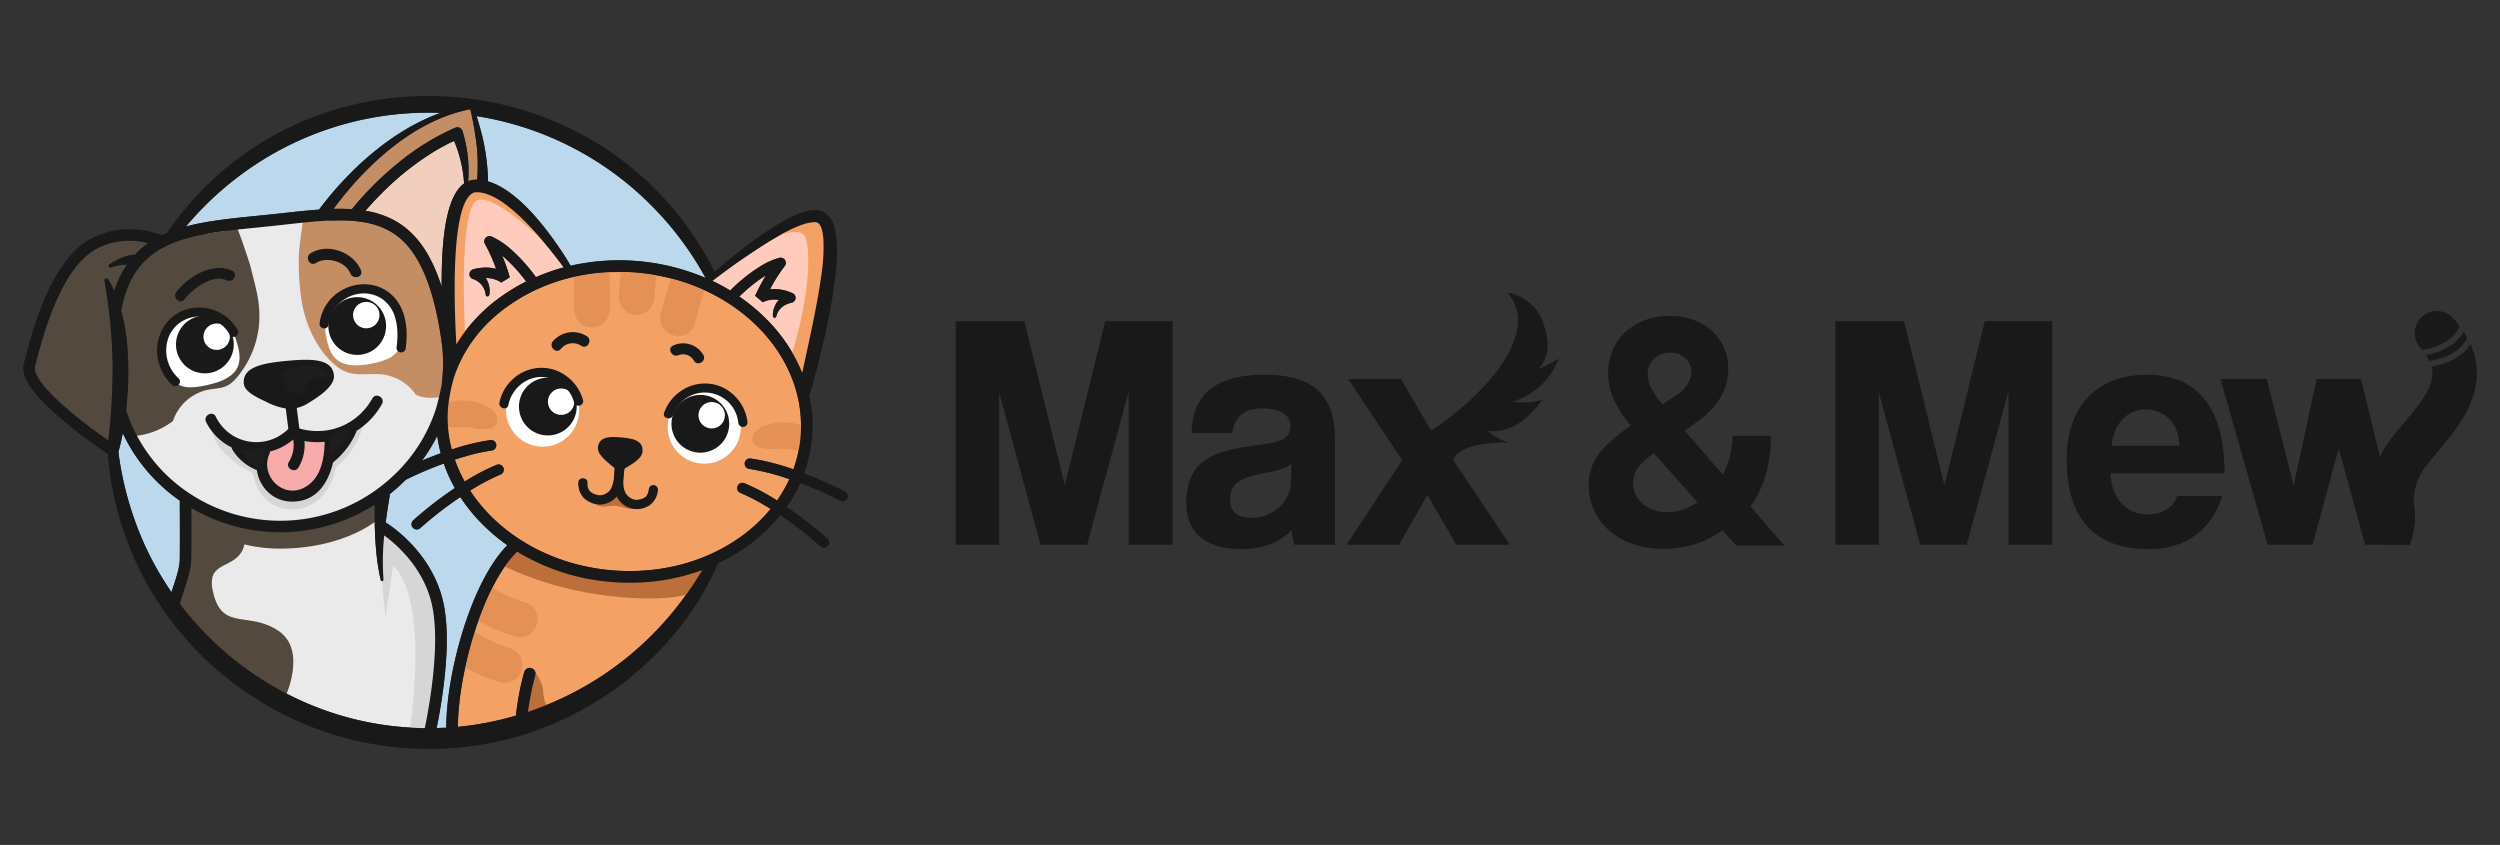
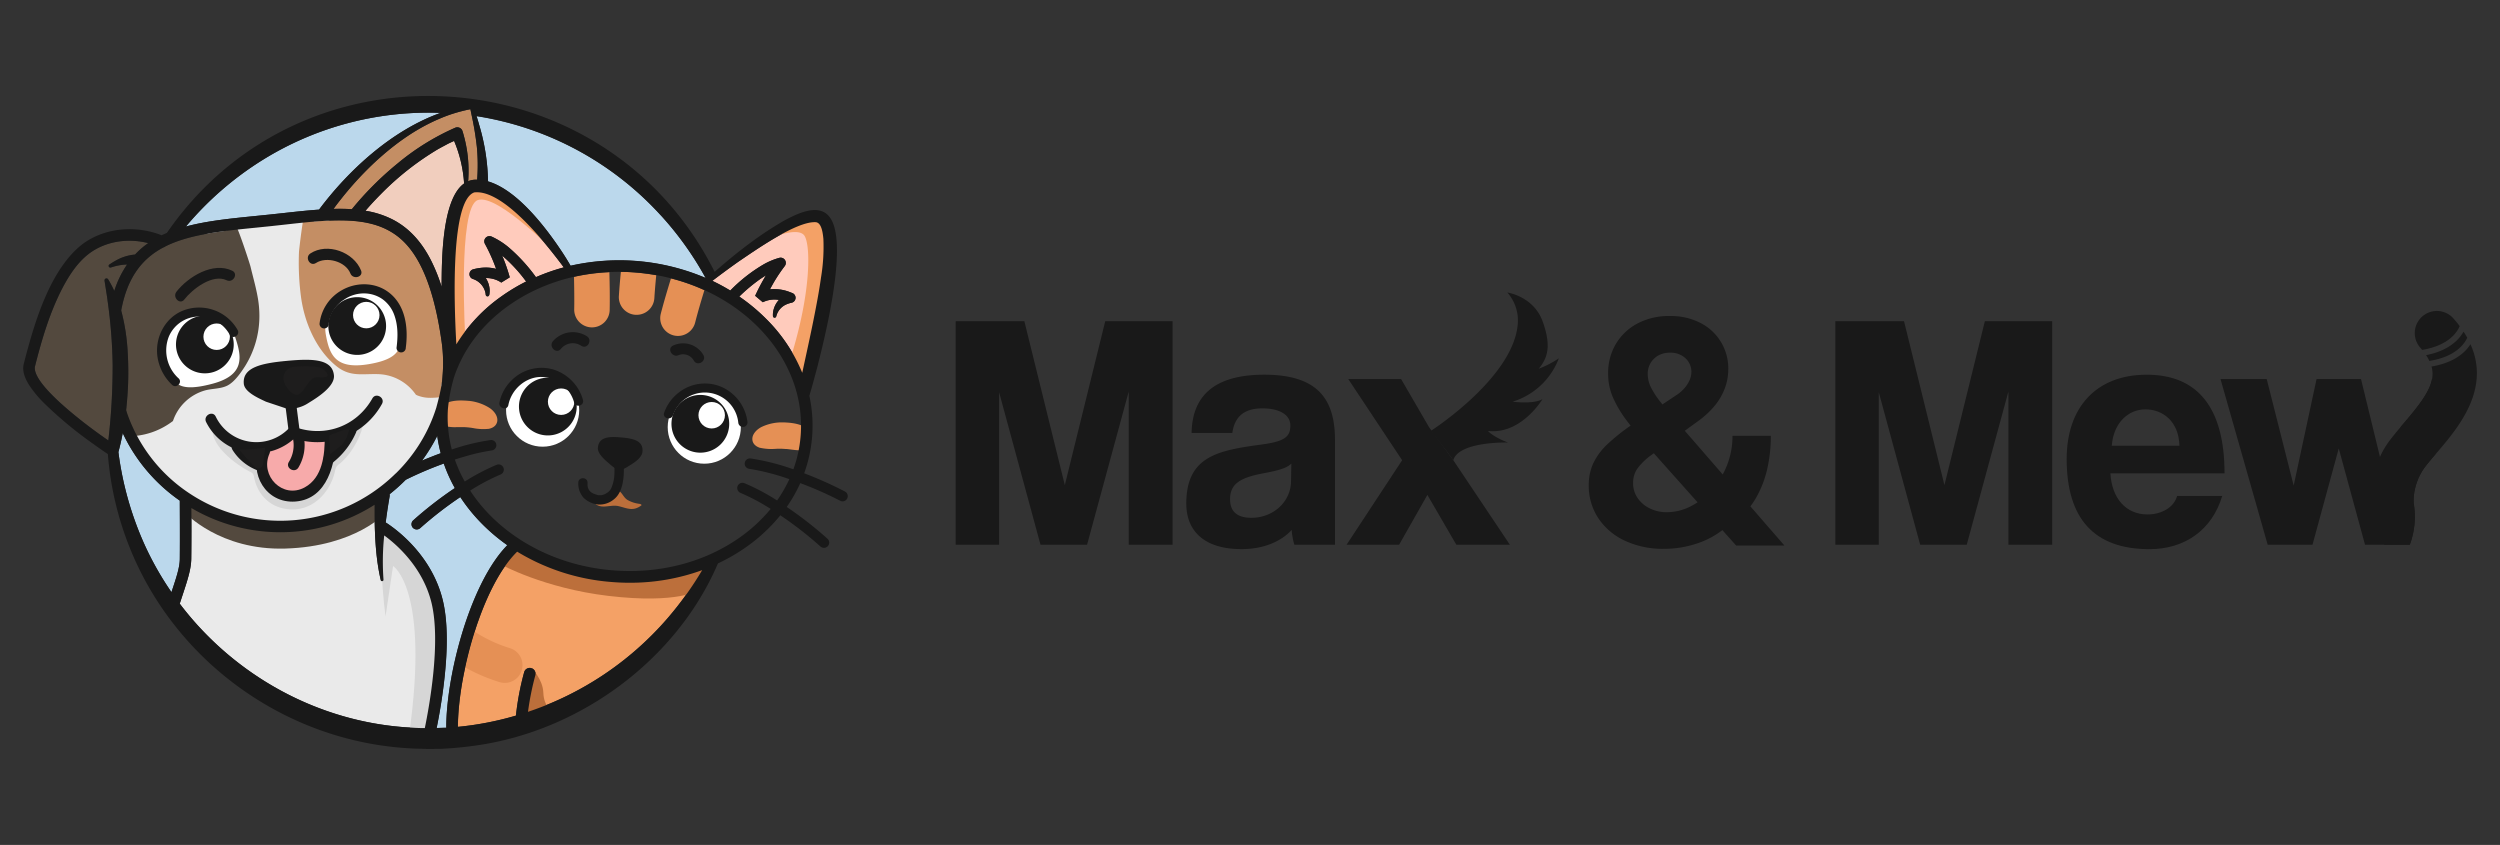
<svg xmlns="http://www.w3.org/2000/svg" viewBox="0 0 1080 365">
  <rect x="0" y="0" width="1080" height="365" fill="#333333" stroke="none" />
  <g id="assets">
    <g id="Horizontal">
      <path fill="#191919" d="M719,237.09a38.81,38.81,0,0,1-17.29-3.61,27.65,27.65,0,0,1-11.37-9.83,25.26,25.26,0,0,1-4-14,22.37,22.37,0,0,1,1.93-9.46,27.59,27.59,0,0,1,6-8.16,83.29,83.29,0,0,1,10.45-8.35L724,170.82a16.07,16.07,0,0,0,3.84-3.32A13.31,13.31,0,0,0,730,164a9.3,9.3,0,0,0,.69-3.36,7.91,7.91,0,0,0-2.5-5.81,9.3,9.3,0,0,0-6.84-2.47,10.06,10.06,0,0,0-4.9,1.18,9,9,0,0,0-3.38,3.26,9.1,9.1,0,0,0-1.25,4.83,13,13,0,0,0,1.38,5.69,36.09,36.09,0,0,0,4.21,6.44q2.82,3.58,7.1,8.51l46.35,53.39H750l-38.59-43.26q-4.94-5.71-8.68-10.72a49.92,49.92,0,0,1-5.88-9.86,25.61,25.61,0,0,1-2.14-10.45,24.54,24.54,0,0,1,3.35-12.79,23.75,23.75,0,0,1,9.34-8.84,28.93,28.93,0,0,1,13.94-3.22,28,28,0,0,1,13.28,3,22,22,0,0,1,12,19.89,23.55,23.55,0,0,1-1.48,8.31,26.43,26.43,0,0,1-4.37,7.53,37.68,37.68,0,0,1-7.16,6.64l-20,14.53a27.59,27.59,0,0,0-6,5.65,10.69,10.69,0,0,0-2.11,6.58,11.25,11.25,0,0,0,1.91,6.44,13.32,13.32,0,0,0,5.23,4.5,16.28,16.28,0,0,0,7.46,1.68,22.62,22.62,0,0,0,10.32-2.56,31.41,31.41,0,0,0,9.14-7.1,35.37,35.37,0,0,0,6.47-10.52,34.11,34.11,0,0,0,2.4-12.82H765a64.1,64.1,0,0,1-1.57,14.36,44.85,44.85,0,0,1-4.93,12.62,34.77,34.77,0,0,1-8.62,9.9l-5,3.22a36.68,36.68,0,0,1-12.07,6.51A44.27,44.27,0,0,1,719,237.09Z" />
      <path fill="#191919" d="M487.61,235.33V169.14l-18,66.19H449.5l-17.89-65.89v65.89H412.85V138.75h29.67L460,209.58l17.46-70.83h29.09v96.58Z" />
      <path fill="#191919" d="M559.17,235.33a28.26,28.26,0,0,1-1.16-6.4c-4.51,4.94-12.07,8.29-21.67,8.29-16.29,0-23.86-8-23.86-19.64,0-20.65,13.82-23,32.88-25.6,9.45-1.31,12.07-3.2,12.07-8.14,0-4.66-4.66-7.42-12.07-7.42-8.59,0-12.08,4.22-13,10.62h-17.6c.29-14.84,8.44-25.17,31.42-25.17,22.69,0,30.54,10.18,30.54,28.22v45.24Zm-1.31-35.06c-1.89,1.89-5.23,2.91-12.21,4.22-10.77,2-14.26,5.09-14.26,11.2,0,5.38,3.2,8,9.17,8,9.74,0,17-7.13,17.16-15.56Z" />
      <path fill="#191919" d="M629.14,235.33,616.63,213.8l-12.22,21.53H581.72l24-36.51-23.27-35.06h22.83l12.08,20.8,10.47,14.26,24.44,36.51Z" />
      <path fill="#191919" d="M618.11,186.15s37.63-24.11,37.63-48a18.3,18.3,0,0,0-4.58-11.8s11.32,1.64,15.24,12.45,2.12,15.89-1.65,20.48a41.8,41.8,0,0,0,8.68-4.5,31.11,31.11,0,0,1-20,18.75c10,1.15,12.95-1.15,12.95-1.15s-9.18,15.45-23.6,13.79c2.79,2.92,8.68,5,8.68,5s-21.12-.62-23.65,7.62C624.39,194.13,618.11,186.15,618.11,186.15Z" />
      <path fill="#191919" d="M1045.49,150.12a9.55,9.55,0,0,1,14.29-12.67c1,1.16,2,2.3,2.8,3.44-1.27,3-5.08,8.41-16.22,10.26C1046.09,150.82,1045.8,150.46,1045.49,150.12Z" />
      <path fill="#191919" d="M1065.85,145.92h0c-1.41,3-5.38,8.25-16.35,10a20.28,20.28,0,0,0-1.43-2.5c9.85-1.95,14.24-6.68,16.18-10.15C1064.83,144.16,1065.37,145,1065.85,145.92Z" />
      <path fill="#191919" d="M1053,195.25c-.23.27-.46.52-.68.79-1.79,2.09-3.47,4.09-4.86,5.93-3.66,4.91-5.22,11.58-4.62,16.07a34.55,34.55,0,0,1-1.09,15.2c-.41,1.25-.69,2.08-.69,2.08h-10.84a9.22,9.22,0,0,1-2.33-3.37c-.34-.81-7.24-18.09.27-34.6a35.62,35.62,0,0,1,4-6.81c1.54-2.07,3.27-4.14,5-6.18.42-.51.86-1,1.29-1.51,6.86-8,11.21-13.76,12.19-19.09a11.83,11.83,0,0,0-.22-5.42c9.94-1.7,14.64-6.14,16.83-9.65C1076,168.26,1061.93,184.74,1053,195.25Z" />
      <path fill="#191919" d="M867.63,235.33V169.14l-18,66.19H829.52l-17.89-65.89v65.89H792.87V138.75h29.67L840,209.58l17.46-70.83h29.09v96.58Z" />
      <path fill="#191919" d="M911.7,204.49c.59,10.76,6.7,17.75,16,17.75,6.11,0,11.5-3.06,12.8-8H960c-4.37,14.69-16.15,23-31.42,23-23.86,0-35.78-13.09-35.78-39,0-22.11,12.65-36.37,34.61-36.37S961,176.13,961,204.49Zm29.82-11.93c-.29-10.61-7.27-15.71-14.69-15.71s-13.82,5.82-14.54,15.71Z" />
      <path fill="#191919" d="M1050.62,163.76c-1,5.33-5.33,11.08-12.19,19.09-.43.49-.87,1-1.29,1.51l-6,25.36-3-12.37-8.18-33.59h-19.21l-9.88,46-11.65-46H959.26l20.38,71.56H999l11.34-41.59,11.35,41.59H1041s.28-.83.69-2.08a34.55,34.55,0,0,0,1.09-15.2c-.6-4.49,1-11.16,4.62-16.07,1.39-1.84,3.07-3.84,4.86-5.93l9.25-32.28Z" />
      <path fill="#eaeaea" d="M172.05,207.61a43.84,43.84,0,0,1-5,4.11,69,69,0,0,1-12.21,6.57c-10.11,4.41-20.74,7.86-31.72,8.87-22.89,2.09-46.42-8.67-59.5-27.67a41.81,41.81,0,0,1-3.87-6.75c-4.7-10.6-3.22-22.8-1.42-34.25,1.57-10,3.34-20,7-29.46s9.31-18.31,17.46-24.31c4.9-3.61,10.27-5.42,16.12-6.82,6.23-1.49,13.15-1.05,19.58-1.88,7.05-.9,14.41-2.45,21.52-1.33,5.19.82,9.6,6.26,13,10q10.4,11.42,20.15,23.39c4.52,5.54,9,11.3,11.39,18,1.29,3.62,1.94,7.44,3.17,11.08,1.1,3.26,2.66,6.39,3.25,9.77,1,6-1.1,12.12-3.6,17.69C183.56,193.05,178.72,201.28,172.05,207.61Z" />
      <path fill="#53493e" d="M111.24,127.92c-.79-4.28-2-8.47-3-12.67-.4-1.65-6.3-19.68-7.18-19.2l-4,2.16c.26.47.52,1,.79,1.49-9.94,1.26-19,3-26.38,6.7a2.42,2.42,0,0,1-.86.44c-10,5.31-15.82,14-18.26,27.26a89.19,89.19,0,0,1,2.84,18.67A141.51,141.51,0,0,1,55.29,167c-.17,3.39-.43,6.78-.81,10.16.72,2.26-1.19,3.18.83,6.78v4.53h.06a31.71,31.71,0,0,0,18.78-6.18l.55-.4.24-.64A20.53,20.53,0,0,1,88.2,168.77c3.25-1,7.17-.66,10.21-2.3s5.66-5.5,7.47-8.31a40.93,40.93,0,0,0,6.18-21.64A45.58,45.58,0,0,0,111.24,127.92Z" />
      <path fill="#c48e64" d="M192.33,166.7l-2.48.35.78-.12c.26-1.64.46-3.29.59-5a64.64,64.64,0,0,0-.43-14.29c-4.92-35.05-15.72-44.41-23.43-48.4-8.55-4.43-19.38-4.57-31.8-3.54.13-.58.27-1.15.41-1.69l-4.38-1.13c-.6-.16-2.38,14.87-2.43,16a112.53,112.53,0,0,0,.8,18.82c1.39,11.25,6.46,23.34,15.46,30.54,5.89,4.71,11.15,3.15,18,3.39a20.52,20.52,0,0,1,15.92,8.44l.36.48.54.25a15,15,0,0,0,6,1.06,34.51,34.51,0,0,0,7.08-.83Z" />
      <path fill="#eaeaea" d="M77.65,260.8c.44-1.36.87-2.66,1.29-3.93,2-6.08,3.62-10.89,3.69-15.45.1-7.7.07-16.65.05-21.93h0a76,76,0,0,0,38.37,10.44,71.28,71.28,0,0,0,8-.42,76.32,76.32,0,0,0,32.77-11.43c0,1.67,0,3.33,0,5,.14,9.22.57,18.52,2.67,27.53a.61.61,0,0,0,1.19-.21,77.49,77.49,0,0,1-.28-9c.09-3.35.3-6.71.6-10.05,5.27,3.85,16.72,13.74,20.45,29.21,4,16.74-.84,43.89-2.92,54q-2.83,0-5.67-.21C138,312.33,101.3,292.06,77.65,260.8Z" />
      <path fill="#f4a166" d="M303.34,246.26a144.74,144.74,0,0,1-15.12,21,137.26,137.26,0,0,1-60.16,40.26,120.24,120.24,0,0,1,3.2-15.89,2.5,2.5,0,0,0-1.67-3,2.42,2.42,0,0,0-.74-.11,2.48,2.48,0,0,0-2.41,1.83,117.46,117.46,0,0,0-3.58,18.83A134.77,134.77,0,0,1,197.8,314a129.11,129.11,0,0,1,3.16-25.6c.94-4.35,2.06-8.77,3.36-13.08.24-.79.48-1.58.73-2.35.52-1.65,1-3.25,1.61-4.82a120.17,120.17,0,0,1,6-14.26c3.35-6.62,7-11.95,10.73-15.57a88.44,88.44,0,0,0,19.07,8.79,95.22,95.22,0,0,0,21.26,4.28q4.13.36,8.22.36A90.88,90.88,0,0,0,303.34,246.26Z" />
-       <path fill="#f4a166" d="M345.83,188.64a55.07,55.07,0,0,1-3.11,14.14,98.9,98.9,0,0,0-18.51-4.69,2.26,2.26,0,0,0-.53,4.49A100.29,100.29,0,0,1,341,207a58.09,58.09,0,0,1-5.32,9.25,93.7,93.7,0,0,0-14.16-7.49,2.26,2.26,0,0,0-1.64,4.22,89.85,89.85,0,0,1,13,6.92,67.66,67.66,0,0,1-13.12,12.16c-15.45,11-35.2,16.08-55.62,14.32-26.53-2.28-48.94-15.81-61.08-34.41a90.82,90.82,0,0,1,13.1-6.93,2.26,2.26,0,1,0-1.63-4.22,91.27,91.27,0,0,0-13.81,7.25,59.3,59.3,0,0,1-4.27-9.5c1.69-.55,3.27-1,4.72-1.44a82.07,82.07,0,0,1,11.21-2.49,2.26,2.26,0,1,0-.52-4.5,95.62,95.62,0,0,0-16.73,4.07c-1.46-5.6-2.84-11.56-2.47-17.5.54-5.6.51-9.38.93-14.09,4-12,14.54-22.34,26-30.49A79,79,0,0,1,248,119.61a86.72,86.72,0,0,1,15.28-2q2.07-.09,4.17-.09h.83c2.31,0,4.64.14,7,.34,2.81.24,5.57.61,8.27,1.09q3.22.59,6.33,1.38a86.55,86.55,0,0,1,14.47,5.09C330.83,137.48,348.12,162,345.83,188.64Z" />
      <path fill="#ffcbbc" d="M352.54,96c2.5.39,2.93,5,3.16,7.13a80,80,0,0,1-1,16.61c-.6,4.22-1.32,8.45-2.13,12.64-1.76,9.36-3.94,19.13-6,28.69a70,70,0,0,0-15.47-23.18,80.93,80.93,0,0,0-11.73-9.78,74,74,0,0,1,7.52-6.45c1.24-.93,2.6-1.86,4-2.69-1.33,2.18-2.55,4.43-3.67,6.73-.33.68-.64,1.34-1,2.08l3.31,2.79a11.32,11.32,0,0,1,6.95-1,10,10,0,0,0-2.21,3.91,8.44,8.44,0,0,0-.36,3.08.73.73,0,0,0,.53.65.72.72,0,0,0,.89-.51c.07-.21.11-.44.2-.69a7.61,7.61,0,0,1,4.32-4.58,11.61,11.61,0,0,1,2.22-.68,2.19,2.19,0,0,0,.24-4.14c-.63-.25-1.25-.5-1.89-.72a18.3,18.3,0,0,0-7.8-.91c.54-1,1.09-2,1.66-3a71.53,71.53,0,0,1,4.75-7.07,2.22,2.22,0,0,0,.37-1.93,2.24,2.24,0,0,0-2.75-1.59,30,30,0,0,0-6.65,2.76,68.48,68.48,0,0,0-14.52,11.36h0a86.19,86.19,0,0,0-7.75-4.18c3.68-2.81,7.43-5.56,11.21-8.25C326.19,108.21,344.27,95.36,352.54,96Z" />
      <path fill="#ffcbbc" d="M231.53,119.74h0A73.31,73.31,0,0,0,219.91,107a32.49,32.49,0,0,0-7.54-4.81,2.28,2.28,0,0,0-2,.09,2.25,2.25,0,0,0-.91,3,75,75,0,0,1,4.86,10.86,17.81,17.81,0,0,0-6-.49,22.87,22.87,0,0,0-3.84.67,2.19,2.19,0,0,0-.37,4.13,8.15,8.15,0,0,1,5.64,6.17c.09.57,0,1.24.7,1.39,1.17.17,1-1.4,1.1-2.17a10.2,10.2,0,0,0-1.7-5.73,11.66,11.66,0,0,1,6.27,1.67c.14.09.33.23.42.3l3.68-2.27a75.39,75.39,0,0,0-3.29-9.41,66.31,66.31,0,0,1,10.37,11.21h0a81.29,81.29,0,0,0-10.61,6.38,69.73,69.73,0,0,0-19.52,20.74C196,128.32,195,86.63,204.93,83.19c12.3-1.38,30.18,21,38.66,32.36A85.48,85.48,0,0,0,231.53,119.74Z" />
      <path fill="#c48e64" d="M195.83,49.07a67,67,0,0,1,7.38-1.88c.19.9.38,1.82.56,2.73A129.84,129.84,0,0,1,206,63.46a82,82,0,0,1,.13,14.19,10.28,10.28,0,0,0-1.11,0,8.33,8.33,0,0,0-2.77.65,61,61,0,0,0,0-8.86,58.2,58.2,0,0,0-2.46-12.81,2.34,2.34,0,0,0-3.2-1.42,104.83,104.83,0,0,0-24.8,15.39A137.72,137.72,0,0,0,152,90.38c-2.56-.17-5.19-.2-7.91-.13,1-1.43,2.11-2.83,3.19-4.21a143.88,143.88,0,0,1,13.49-14.86c8.47-8.06,18-15.15,28.83-19.77A62.71,62.71,0,0,1,195.83,49.07Z" />
      <path fill="#f1cebe" d="M190.77,123.35v.53a75.23,75.23,0,0,0-4.71-11.66c-4.21-8.15-9.57-13.83-16.4-17.37a40,40,0,0,0-11.78-3.8c2.05-2.4,4.47-5,6.65-7.19a122.85,122.85,0,0,1,24.58-19.35c1.46-.83,3.09-1.66,4.57-2.47l2.49-1.17a56.59,56.59,0,0,1,4.32,18.4C190.6,86.28,190.88,113.88,190.77,123.35Z" />
      <path fill="#53493e" d="M35.66,182.12c-5.21-4.14-21.43-17-20.6-23.63C18,146.66,21.54,134.8,27.2,124c3-5.6,6.65-11.12,11.82-14.84,7.18-5.1,16.55-6.29,25-4.14A36.71,36.71,0,0,0,58.34,110h0A20.32,20.32,0,0,0,50,112.59c-.84.44-1.93,1.15-2.74,1.67a.73.73,0,0,0,.65,1.3l1.45-.44a23.59,23.59,0,0,1,5.54-.85,42.89,42.89,0,0,0-5.53,11.41h0a44.06,44.06,0,0,0-2.65-5,.85.85,0,0,0-1.56.57c.46,3.11,1,6.14,1.38,9.16a217.65,217.65,0,0,1,2.12,27.22,280.77,280.77,0,0,1-1.86,32.65C43,187.67,39.26,184.93,35.66,182.12Z" />
      <path fill="#bbd8ec" d="M51.15,195.3q1.1-4.06,1.87-8.21h0a73.53,73.53,0,0,0,24.65,29.18h0c0,3.85.09,15.45,0,25.07,0,3.79-1.55,8.27-3.43,14l-.17.51A134.49,134.49,0,0,1,62.9,236.28,140.69,140.69,0,0,1,51.15,195.3Z" />
      <path fill="#bbd8ec" d="M285.49,93.06a139.74,139.74,0,0,1,19.35,27.06,95.25,95.25,0,0,0-58.35-5.29q-1.65-2.85-3.45-5.61c-6.52-9.87-19.15-27-32.21-30.82a90.11,90.11,0,0,0-3.71-24c-.4-1.41-.81-2.81-1.25-4.2A136.29,136.29,0,0,1,285.49,93.06ZM190.4,195.84c-2.52.92-5.22,2-8.07,3.18a74.33,74.33,0,0,0,6.58-10.7A62.1,62.1,0,0,0,190.4,195.84ZM113.15,69.29a135.92,135.92,0,0,1,77.18-20.52c-20.77,7.41-39.5,24.39-52.5,41.79-5,.35-10.22.92-15.66,1.52l-5.64.61-6.22.63c-10.7,1.08-21,2.11-30,4.55A139.22,139.22,0,0,1,113.15,69.29Zm75.46,245.22c.8-3.93,1.89-9.81,2.78-16.57,2.16-16.32,2.12-29.29-.11-38.54-4.83-20-20.81-31.23-24.68-33.69.46-3.74,1-7.47,1.68-11.18a3.37,3.37,0,0,0,0-1.05,76.59,76.59,0,0,0,7-6.25,157.53,157.53,0,0,1,16.42-7,65.11,65.11,0,0,0,4.77,10.6h0a164.72,164.72,0,0,0-17.95,13.92,2.26,2.26,0,1,0,3,3.38,160.29,160.29,0,0,1,17.31-13.41h0a74.44,74.44,0,0,0,9.42,11.6,80.52,80.52,0,0,0,10.89,9.18h0c-10.11,10.36-16.57,28.2-19.63,38.38-4.31,14.35-6.77,29.35-6.74,40.49C191.41,314.42,190,314.47,188.61,314.51Z" />
-       <path fill="#53493e" d="M98.43,223.91s10.63,6.15,6.06,14.26-16.31,4.06-12.08,19.1,15.32,6.8,27.9,15.27,2.79,28.87,2.79,28.87-23.46-6.09-35.37-21.3-13.42-18.67-13.42-18.67l5.22-17.14L80,218v-3Z" />
      <path fill="#53493e" d="M79.92,221.46s15,16.38,43.33,15.52c30.51-.92,43.35-15.44,43.35-15.44l-1.2-8.2S140,229.78,120.84,227.88,80,215,80,215Z" />
      <path fill="#bc6f3b" d="M223.4,235.45l-7,8.41s18.61,10.25,46.31,13.55c30.55,3.64,39.25-2.53,39.25-2.53l3.78-12.55s-30.88,10.65-42.22,7.31S223.4,235.45,223.4,235.45Z" />
      <path fill="#f4a166" d="M331.79,103.29S345,97.41,347.63,102s2.66,24.65-5.93,52.23l5.61,12.6a242.74,242.74,0,0,0,8.49-31.33c3.07-16.08,1.84-39.89-2.52-41.39S331.79,103.29,331.79,103.29Z" />
      <path fill="#f4a166" d="M242.33,111.57S215,83.2,206.33,86.46,201,146.14,201,146.14l-4.55,7.23s-2.71-29.17-3.09-30.26,3.14-31.75,3.14-31.75l6.6-10.22,7.22-.54,23.6,18.83Z" />
-       <path fill="#e59055" d="M231.89,269.84a7.67,7.67,0,0,1-7.32,5.39,7.83,7.83,0,0,1-2.27-.35,77.6,77.6,0,0,1-15.64-6.77,120.17,120.17,0,0,1,6-14.26,62,62,0,0,0,14.16,6.4A7.66,7.66,0,0,1,231.89,269.84Z" />
      <path fill="#e59055" d="M225.37,289.62a7.64,7.64,0,0,1-7.31,5.39,7.88,7.88,0,0,1-2.28-.34A77.64,77.64,0,0,1,201,288.36c.94-4.35,2.06-8.77,3.36-13.08.24-.79.48-1.58.73-2.35a61.26,61.26,0,0,0,15.28,7.1A7.66,7.66,0,0,1,225.37,289.62Z" />
      <path fill="#e59055" d="M304.3,125.37c-1.44,4.68-2.91,9.68-4,14a7.66,7.66,0,0,1-7.42,5.75,7.41,7.41,0,0,1-1.91-.24,7.67,7.67,0,0,1-5.51-9.33c1.24-4.8,2.85-10.25,4.4-15.27A86.55,86.55,0,0,1,304.3,125.37Z" />
      <path fill="#e59055" d="M283.5,118.9c-.34,3.43-.63,6.86-.82,9.94A7.66,7.66,0,0,1,275,136h-.47a7.66,7.66,0,0,1-7.18-8.12c.21-3.27.51-6.86.87-10.43,2.31,0,4.64.14,7,.34C278,118.05,280.8,118.42,283.5,118.9Z" />
      <path fill="#e59055" d="M263.38,133.92a7.66,7.66,0,0,1-7.66,7.51h-.15a7.68,7.68,0,0,1-7.51-7.82c.09-4.3,0-9.27-.09-14a86.72,86.72,0,0,1,15.28-2C263.4,123,263.49,128.82,263.38,133.92Z" />
      <path fill="#d6d6d6" d="M163.71,225.19s1.06,28.72,2.85,41.1l3.24-21.79s16,9.86,6.86,73.33l8.26,1.79,4.69-30.85s3.3-21.62-1.61-32.88S170.29,232,170.29,232Z" />
      <path fill="#bc6f3b" d="M225.7,309.88l3.89-21.27s4.92,4.71,5.13,10.64,3.8,8.3,3.8,8.3Z" />
      <path fill="#d6d6d6" d="M91.85,185c-.8,7.75,10.37,15.91,16.32,18.88a3,3,0,0,1,.92.6,3.44,3.44,0,0,1,.66,1.69c1.71,8.42,8,13.9,16.68,13.9,9.47,0,16.36-7.89,18.28-16.51a6,6,0,0,1,.7-2,5.63,5.63,0,0,1,1.28-1.2c5.07-4,10-12.71,10.53-19.14-12.61,6.49-25,9.64-39,11.83-2.95.46-6.25.93-9.11-.19s-6.31-2-9-3.41S94.84,185.69,91.85,185Z" />
      <path fill="#f7aaaa" d="M114,193.38a5.75,5.75,0,0,1,1.66-1.52,14.67,14.67,0,0,1,3.12-1.19,17.7,17.7,0,0,0,6-3.42,4.51,4.51,0,0,1,1.54-1,4.33,4.33,0,0,1,2.75.46,23.81,23.81,0,0,0,9.67,1.53,3.49,3.49,0,0,1,1.93.25,2.56,2.56,0,0,1,.89,2.76c-.56,2.76.47,4.59.29,7.34-.26,3.86-3.21,8.44-6,11.18a15.48,15.48,0,0,1-17.51,2.57C113.37,209.69,110.21,198.41,114,193.38Z" />
-       <path fill="#191919" d="M123.8,176.51a14.71,14.71,0,0,0,9.51-2.46c3.45-2.1,11.41-7,10.95-11.87-.66-7.21-9.46-7.3-20.22-6.3s-19.39,2.69-18.72,9.9c.34,3.71,6.76,6.4,9.55,7.74A28,28,0,0,0,123.8,176.51Z" />
+       <path fill="#191919" d="M123.8,176.51a14.71,14.71,0,0,0,9.51-2.46c3.45-2.1,11.41-7,10.95-11.87-.66-7.21-9.46-7.3-20.22-6.3s-19.39,2.69-18.72,9.9c.34,3.71,6.76,6.4,9.55,7.74Z" />
      <path fill="#1e1d1d" d="M122.74,165.12a5,5,0,0,1,4.35-6.67c3.82-.3,10.63-.56,12.62,1.14,2.81,2.4,2.54,3.76-2,3.35s-5.46,5.77-8.73,7.45C127.14,171.35,124,168.41,122.74,165.12Z" />
      <path fill="#fff" d="M101.64,145.79c2.79,8.27,4.3,16.25-9.91,20-17,4.52-17.23-1.65-20-9.91a15.8,15.8,0,0,1,29.93-10.12Z" />
      <path fill="#fff" d="M171.85,139c1.56,8.58,4.24,15.58-12.73,18.35-14.24,2.33-16.8-4.14-18.35-12.73A15.79,15.79,0,1,1,171.85,139Z" />
      <path fill="#191919" d="M152.09,128.58a12.47,12.47,0,1,0,14.49,10A12.47,12.47,0,0,0,152.09,128.58Z" />
      <path fill="#191919" d="M84.51,137a12.47,12.47,0,1,0,15.8,7.82A12.47,12.47,0,0,0,84.51,137Z" />
      <circle fill="#fff" r="5.72" cy="145.46" cx="93.6" />
      <circle fill="#fff" r="5.72" cy="136.12" cx="158.23" />
      <path fill="#191919" d="M77.1,163.41a16.33,16.33,0,0,1-4.21-17.88A14.19,14.19,0,0,1,89,137.06a15.13,15.13,0,0,1,10.23,7.52c1.21,2.26,4.65.25,3.44-2a19.1,19.1,0,0,0-24.33-8.1c-7.24,3.28-11.3,11.37-10.38,19.15a20.86,20.86,0,0,0,6.37,12.62c1.86,1.77,4.68-1,2.82-2.82Z" />
      <path fill="#191919" d="M142,139.89a14.73,14.73,0,0,1,6.73-10.51,15,15,0,0,1,9.56-2.59,14.12,14.12,0,0,1,3.5.71,13.76,13.76,0,0,1,3.44,1.74,14.41,14.41,0,0,1,5,6.58c1.75,4.6,1.71,9.62,1.07,14.43a2,2,0,0,0,2,2,2,2,0,0,0,2-2c1.15-8.62-.06-18.5-7.51-24.06-5.93-4.42-14.2-4.38-20.45-.63a19,19,0,0,0-9.3,14.33,2,2,0,0,0,2,2,2,2,0,0,0,2-2Z" />
      <path fill="#191919" d="M79.6,129.41c3.48-4.5,12.22-11.26,18.31-8.34,2.76,1.33,5.19-2.79,2.41-4.12-8.27-4-19,2.56-24.1,9.08-1.86,2.4,1.5,5.81,3.38,3.38Z" />
      <path fill="#191919" d="M136.49,113.62c4.49-2.94,12.77-.77,14.88,4.51,1.13,2.82,5.75,1.59,4.61-1.27-3.2-8-14.58-12.16-21.9-7.37-2.56,1.68-.17,5.82,2.41,4.13Z" />
      <path fill="#191919" d="M129.64,187.6l-1.7-13.38c-.38-3-5.17-3.05-4.78,0l1.7,13.38c.39,3,5.17,3.05,4.78,0Z" />
      <path fill="#191919" d="M89.05,182.34a24.27,24.27,0,0,0,39.45,5.73c2.12-2.23-1.25-5.61-3.38-3.38a19.48,19.48,0,0,1-31.94-4.76c-1.39-2.74-5.51-.33-4.13,2.41Z" />
      <path fill="#191919" d="M126.3,189.15A31.89,31.89,0,0,0,165,174.51c1.51-2.68-2.62-5.09-4.13-2.41-6.76,12-20.32,17-33.34,12.44-2.91-1-4.16,3.6-1.27,4.61Z" />
      <path fill="#191919" d="M112.28,193.6c-4.89,11,2.57,23.94,15.26,23.07,14-1,17.63-16.76,17.52-28.11,0-3.08-4.81-3.09-4.78,0,.07,7.85-.89,17.78-8.66,22-9.45,5.15-19.46-5-15.21-14.57,1.24-2.78-2.88-5.22-4.13-2.41Z" />
      <path fill="#191919" d="M144,199.65a33.46,33.46,0,0,0,9.79-12.77c1.22-2.79-2.89-5.23-4.13-2.42a30.43,30.43,0,0,1-9,11.81c-2.4,1.92,1,5.28,3.38,3.38Z" />
      <path fill="#191919" d="M100.46,194.39a21.88,21.88,0,0,0,11.33,9c2.9,1,4.15-3.59,1.27-4.61a16.62,16.62,0,0,1-8.47-6.82c-1.64-2.59-5.78-.2-4.13,2.41Z" />
      <path fill="#191919" d="M128.9,202a18.87,18.87,0,0,0,2.4-13.09c-.51-3-5.11-1.75-4.61,1.27a13.71,13.71,0,0,1-1.92,9.41c-1.59,2.64,2.54,5,4.13,2.41Z" />
      <path fill="#1e1d1d" d="M114.61,193.38a65,65,0,0,1-11.23.86,86.12,86.12,0,0,0,6.38,7.13,3,3,0,0,0,1.52,1,2.09,2.09,0,0,0,2-1.12,6.29,6.29,0,0,0,.61-2.34l.62-5.09" />
      <path fill="#1e1d1d" d="M143.28,187.68a1.11,1.11,0,0,0-1,1.34l.28,7.36c0-.18,4.71-3.76,5.21-4.4a12.84,12.84,0,0,0,3-6.45C148.47,185.41,145.55,186.92,143.28,187.68Z" />
      <path fill="#e59055" d="M348.79,185.24c-2.83-2.21-6.8-2.66-10.45-2.77h-.13a20.5,20.5,0,0,0-9.12,1.93c-2.07,1-4.22,3.11-4.07,5.45.05,1,.56,2.71,3.27,3.61l.09,0a23.3,23.3,0,0,0,6.66.44,28.76,28.76,0,0,1,4.3.07h.14c.69,0,1.49.14,2.33.24,2.21.28,4.71.6,6.73-.14l.24-.1Z" />
      <path fill="#e59055" d="M191.94,184a18.81,18.81,0,0,0,5.67.51c.85,0,1.65,0,2.34,0h.14a30.11,30.11,0,0,1,4.29.42,22.77,22.77,0,0,0,6.66.33l.1,0c2.79-.57,3.49-2.25,3.66-3.2.41-2.32-1.48-4.67-3.42-5.89a20.54,20.54,0,0,0-8.84-3h-.12c-4.42-.38-9.36-.32-12.5,3a5,5,0,0,0-1.41,4.28,4.33,4.33,0,0,0,2.44,3.13A7.87,7.87,0,0,0,191.94,184Z" />
      <path fill="#bc6f3b" d="M259,216.58a25.39,25.39,0,0,1-2.59.28c2.9,3.62,7.07.95,10.74,1.78s6.28,2.5,10-.38c-.06-.44-.63-.57-1.07-.62a13.66,13.66,0,0,1-4.92-1.62c-1.72-1-2.27-3-3.83-4.05-1-.69-1.72.78-2.48,1.5A10.43,10.43,0,0,1,259,216.58Z" />
      <circle fill="#fff" r="15.8" cy="177.17" cx="234.42" />
      <circle fill="#fff" r="15.8" cy="184.52" cx="304.25" />
      <path fill="#191919" d="M303.22,170.63A12.47,12.47,0,1,0,315,183.76,12.47,12.47,0,0,0,303.22,170.63Z" />
      <path fill="#191919" d="M235.51,163.22a12.47,12.47,0,1,0,13.57,11.27A12.48,12.48,0,0,0,235.51,163.22Z" />
      <path fill="#191919" d="M277.21,196.36a4,4,0,0,0,.34-1.27c.4-4.7-3.86-5.65-9.18-6.12s-9.68-.25-10.08,4.45c-.23,2.54,3,5.24,4.68,6.69,2.78,2.39,4.41,3.85,7.78,1.76C272.71,200.64,276.11,198.81,277.21,196.36Z" />
      <circle fill="#fff" r="5.72" cy="173.53" cx="242.41" />
      <circle fill="#fff" r="5.72" cy="179.38" cx="307.45" />
      <path fill="#191919" d="M265.23,199.76a28,28,0,0,1,.09,6.41,16.52,16.52,0,0,1-.69,3.22,11.21,11.21,0,0,1-.53,1.4c-.1.2-.2.39-.31.58l-.22.35c-.2.27.14-.17-.08.09a7.41,7.41,0,0,1-1,.95c.15-.12-.31.19-.38.24s-.43.25-.65.37l-.38.18s.2-.08,0,0a5.84,5.84,0,0,1-.59.2c-.22.07-.45.13-.68.18l-.29,0c-.33.06.43,0-.14,0-.18,0-.37,0-.55,0h-.27c-.31,0,.31.07,0,0-.46-.11-.92-.24-1.37-.39l-.56-.21c-.31-.12.23.11-.06,0l-.26-.12a9,9,0,0,1-1.07-.65c.31.22-.18-.17-.26-.24s-.27-.28-.4-.43,0,0,.06.06l-.24-.35c-.1-.18-.19-.36-.28-.54.16.33-.09-.26-.12-.38a6.46,6.46,0,0,1-.18-.76s-.06-.33,0-.14a2,2,0,0,0,0-.26c0-.35,0-.69,0-1,0-2.56-4-2.57-4,0a9.19,9.19,0,0,0,2.31,6.54,10.65,10.65,0,0,0,6.23,2.89,9.69,9.69,0,0,0,6.85-2.24c2.19-1.72,3.24-4.38,3.79-7.06a27.57,27.57,0,0,0,.27-8.88,2.06,2.06,0,0,0-2-2,2,2,0,0,0-2,2Z" />
-       <path fill="#191919" d="M266.24,200.19a28.77,28.77,0,0,0-1.05,8.15c.08,2.92.63,5.92,2.57,8.21a9.82,9.82,0,0,0,12.65,1.86,8.75,8.75,0,0,0,3.78-6.35,2.05,2.05,0,0,0-1.39-2.45,2,2,0,0,0-2.45,1.39,11.49,11.49,0,0,1-.4,1.83c0,.13-.09.27-.14.4.07-.16.06-.13,0,.08a6.29,6.29,0,0,1-.37.67l-.21.3c.12-.16.11-.15,0,0a6.08,6.08,0,0,1-.52.5c-.17.15-.18.15,0,0l-.3.2-.65.35-.05,0-.37.13c-.25.08-.52.16-.78.22a9.23,9.23,0,0,1-1.39.25,2.44,2.44,0,0,1-1.22-.12,4.8,4.8,0,0,1-1.26-.5,6.33,6.33,0,0,1-2.26-2,8.25,8.25,0,0,1-1.08-3.7,23.36,23.36,0,0,1,.83-8.44c.66-2.48-3.18-3.54-3.85-1.06Z" />
      <path fill="#191919" d="M219.61,175c1.23-6.49,7-11.91,13.75-12.15a15,15,0,0,1,14.66,11c.66,2.47,4.5,1.42,3.84-1.06a19.23,19.23,0,0,0-13.07-13.24,18.27,18.27,0,0,0-17.9,4.87,18.49,18.49,0,0,0-5.13,9.5c-.47,2.5,3.37,3.57,3.85,1.06Z" />
      <path fill="#191919" d="M290.77,179.37a14.52,14.52,0,0,1,28.16,3.08,2.06,2.06,0,0,0,2,2,2,2,0,0,0,2-2A19.13,19.13,0,0,0,312,167.28a18.22,18.22,0,0,0-18.5,2.1,18.86,18.86,0,0,0-6.6,8.94c-.85,2.42,3,3.46,3.84,1.05Z" />
      <path fill="#191919" d="M242.26,150.77a6.62,6.62,0,0,1,8.86-1.38c2.59,1.68,5-2.46,2.42-4.13a11.37,11.37,0,0,0-14.66,2.13c-2,2.34,1.4,5.74,3.38,3.38Z" />
      <path fill="#191919" d="M293.18,153.42a5.28,5.28,0,0,1,6.55,2.36c1.51,2.68,5.64.28,4.13-2.41a10.13,10.13,0,0,0-13.09-4.08c-2.8,1.26-.37,5.39,2.41,4.13Z" />
      <path fill="#191919" d="M365,212.32a167,167,0,0,0-17.6-7.86A60.45,60.45,0,0,0,349.65,171h0c1.14-3.85,2.29-8.15,3.32-12,3.28-13,14.47-56.66,4.67-66.08-4.93-5-14.11-.19-19.12,2.52-10.76,6.19-20.5,13.85-29.8,22C262.14,24.31,131.4,14.55,72.09,100.62c-.77.33-1.54.67-2.29,1h0c-11.14-4.37-24.38-3.38-34.13,3.81-14.1,10.92-20.8,34-25.14,50.72l-.27,1.09c-.84,3.3.81,6.78,2.48,9.34a49.12,49.12,0,0,0,6.06,7.33,170,170,0,0,0,21.11,17.59c2.2,1.59,4.4,3.14,6.68,4.67h0A137.09,137.09,0,0,0,57,238.92c20.46,48.43,67.88,81.66,120.4,84.38,1.65.14,4.08.13,5.75.2,2.37.1,4.8,0,7.18,0A156.8,156.8,0,0,0,206,322c44.8-6.41,86.4-37.1,104.15-78.6a79.79,79.79,0,0,0,12.5-7.28,72.38,72.38,0,0,0,14.45-13.51,159.58,159.58,0,0,1,17.35,13.49,2.27,2.27,0,0,0,3.2-.19,2.25,2.25,0,0,0-.19-3.19A165.15,165.15,0,0,0,339.87,219h0a63.3,63.3,0,0,0,5.85-10.29A159.87,159.87,0,0,1,363,216.34a2.24,2.24,0,0,0,1,.25,2.26,2.26,0,0,0,1-4.27ZM352.54,96c2.5.39,2.93,5,3.16,7.13a80,80,0,0,1-1,16.61c-.59,4.21-1.32,8.44-2.13,12.64-1.75,9.35-3.94,19.12-6,28.67a70.25,70.25,0,0,0-15.46-23.17,81.48,81.48,0,0,0-11.74-9.77,75.41,75.41,0,0,1,7.52-6.46c1.24-.93,2.6-1.85,4-2.68-1.32,2.18-2.55,4.43-3.67,6.72-.33.69-.64,1.34-1,2.09l3.31,2.79a11.39,11.39,0,0,1,6.95-1,10.13,10.13,0,0,0-2.21,3.91,8.71,8.71,0,0,0-.36,3.09.73.73,0,0,0,.53.65.72.72,0,0,0,.89-.51c.07-.22.11-.44.2-.69a7.6,7.6,0,0,1,4.33-4.58,11.3,11.3,0,0,1,2.21-.68,2.19,2.19,0,0,0,.24-4.15c-.63-.24-1.25-.5-1.89-.72a18.6,18.6,0,0,0-7.8-.91c.54-1,1.09-2,1.66-3a70.37,70.37,0,0,1,4.75-7.07,2.25,2.25,0,0,0-2.38-3.52,30,30,0,0,0-6.65,2.76,68.48,68.48,0,0,0-14.52,11.36h0a86.08,86.08,0,0,0-7.75-4.19q5.53-4.22,11.21-8.24C326.19,108.19,344.27,95.35,352.54,96Zm-67.05-3a139.5,139.5,0,0,1,19.34,27.05,95.28,95.28,0,0,0-58.33-5.28c-1.11-1.91-2.26-3.77-3.46-5.61-6.52-9.88-19.15-27-32.21-30.83a90.49,90.49,0,0,0-3.7-24c-.4-1.41-.82-2.81-1.25-4.2A136.24,136.24,0,0,1,285.49,93.05Zm-54,26.67h0A73.74,73.74,0,0,0,219.91,107a32.78,32.78,0,0,0-7.54-4.8,2.28,2.28,0,0,0-2,.09,2.25,2.25,0,0,0-.91,3,75,75,0,0,1,4.86,10.86,17.75,17.75,0,0,0-6-.49,22.81,22.81,0,0,0-3.85.67,2.19,2.19,0,0,0-.37,4.13,8.15,8.15,0,0,1,5.64,6.17c.1.57,0,1.24.7,1.39,1.17.17,1-1.4,1.11-2.17a10.27,10.27,0,0,0-1.71-5.73,11.66,11.66,0,0,1,6.27,1.67c.14.09.33.23.42.3l3.68-2.27a75.39,75.39,0,0,0-3.29-9.41,65.93,65.93,0,0,1,10.37,11.21,79.92,79.92,0,0,0-10.61,6.37,70,70,0,0,0-19.54,20.76c-1.16-20.5-2.23-62.19,7.75-65.63,12.3-1.38,30.17,21,38.65,32.36A86.33,86.33,0,0,0,231.53,119.72Zm-41.12,76.11c-2.53.92-5.22,2-8.08,3.18a74.33,74.33,0,0,0,6.58-10.7A58.85,58.85,0,0,0,190.41,195.83ZM170,205.43A71,71,0,0,1,81.64,213a68.17,68.17,0,0,1-27.15-35.78c.37-3.38.63-6.76.8-10.15.2-4.7.18-9.55-.09-14.26a88.63,88.63,0,0,0-2.84-18.68c2.45-13.26,8.27-22,18.26-27.25h0a2.17,2.17,0,0,0,.84-.43c10.42-5.22,24.48-6.63,39.34-8.12l6.24-.64,5.66-.62c17.85-2,33.26-3.65,44.65,2.25,7.71,4,18.52,13.35,23.43,48.39a65.42,65.42,0,0,1,.43,14.31c-.13,5.13-2.66,13.67-2.68,13.93a67.75,67.75,0,0,1-11.4,21.7,69,69,0,0,1-5.84,6.57C170.87,204.6,170.44,205,170,205.43ZM195.83,49.06a69.41,69.41,0,0,1,7.38-1.89c.19.92.38,1.82.57,2.73A130.43,130.43,0,0,1,206,63.45a81.94,81.94,0,0,1,.13,14.18c-.37,0-.74,0-1.11,0a8.7,8.7,0,0,0-2.77.65,60.82,60.82,0,0,0,0-8.85,57.82,57.82,0,0,0-2.46-12.82,2.34,2.34,0,0,0-3.2-1.41,104.83,104.83,0,0,0-24.8,15.39A138.82,138.82,0,0,0,152,90.37c-2.55-.17-5.19-.2-7.9-.13,1-1.43,2.11-2.84,3.19-4.21a145,145,0,0,1,13.49-14.87c8.47-8,18-15.14,28.83-19.76A60.33,60.33,0,0,1,195.83,49.06Zm-5.06,74.28v.53a74.25,74.25,0,0,0-4.71-11.66c-4.21-8.15-9.57-13.83-16.4-17.37a39.62,39.62,0,0,0-11.79-3.79c2.06-2.41,4.48-5,6.67-7.2A121.93,121.93,0,0,1,189.12,64.5c1.45-.83,3.08-1.66,4.56-2.48l2.49-1.15a56.47,56.47,0,0,1,4.32,18.39C190.61,86.27,190.88,113.87,190.77,123.34ZM113.16,69.28a135.86,135.86,0,0,1,77.17-20.52c-20.77,7.41-39.5,24.39-52.5,41.79-5,.34-10.22.92-15.66,1.52l-5.64.61-6.22.63c-10.7,1.08-21,2.11-30,4.55A139.27,139.27,0,0,1,113.16,69.28ZM35.66,182.11c-5.21-4.15-21.43-17-20.6-23.63,3-11.83,6.47-23.69,12.14-34.47,3-5.6,6.65-11.12,11.82-14.84,7.18-5.1,16.55-6.3,25-4.14a35.87,35.87,0,0,0-5.7,4.92A20.41,20.41,0,0,0,50,112.57c-.84.45-1.93,1.15-2.73,1.68a.71.71,0,0,0-.3.82.72.72,0,0,0,.94.47l1.45-.43a23.59,23.59,0,0,1,5.54-.85,43.12,43.12,0,0,0-5.53,11.4,44.06,44.06,0,0,0-2.65-5,.85.85,0,0,0-1.56.58c.47,3.11,1,6.14,1.38,9.16a219.56,219.56,0,0,1,2.13,27.21,280.82,280.82,0,0,1-1.87,32.66C43,187.67,39.27,184.92,35.66,182.11Zm15.49,13.18c.73-2.71,1.35-5.45,1.87-8.2a73.61,73.61,0,0,0,24.65,29.18h0c0,3.84.1,15.45,0,25.07,0,3.79-1.54,8.27-3.43,13.95l-.17.5A133.85,133.85,0,0,1,62.9,236.27,140.69,140.69,0,0,1,51.15,195.29Zm26.5,65.5c.44-1.36.87-2.66,1.29-3.93,2-6.08,3.62-10.89,3.69-15.46.1-7.69.08-16.64.05-21.92a75.84,75.84,0,0,0,79.13-1.41h0c0,1.67,0,3.33,0,5,.14,9.22.57,18.52,2.68,27.53a.6.6,0,0,0,1.18-.21,108.6,108.6,0,0,1,.31-19.08c5.25,3.82,16.71,13.69,20.46,29.23,4,16.74-.84,43.89-2.92,54q-2.83,0-5.67-.21C138,312.32,101.3,292,77.65,260.79Zm111,53.7c.8-3.92,1.89-9.8,2.78-16.57,2.16-16.32,2.12-29.28-.11-38.54-4.83-20-20.83-31.24-24.68-33.68.47-3.75,1.06-7.48,1.68-11.18a3,3,0,0,0,0-1,78.22,78.22,0,0,0,7-6.26,160.92,160.92,0,0,1,16.42-7,65.11,65.11,0,0,0,4.77,10.6h0a165.76,165.76,0,0,0-17.95,13.91,2.26,2.26,0,1,0,3,3.39,160.29,160.29,0,0,1,17.31-13.41,73.91,73.91,0,0,0,9.42,11.59,80.59,80.59,0,0,0,10.89,9.19h0c-10.11,10.35-16.57,28.2-19.63,38.38-4.3,14.34-6.77,29.34-6.74,40.49C191.41,314.4,190,314.46,188.61,314.49Zm39.45-7a120.24,120.24,0,0,1,3.2-15.89,2.5,2.5,0,0,0-4.82-1.31,117.69,117.69,0,0,0-3.58,18.83A134.77,134.77,0,0,1,197.8,314c0-10.56,2.45-25.13,6.52-38.68,5-16.69,11.91-30,19.1-37a91.88,91.88,0,0,0,40.33,13.07q4.14.36,8.22.36a90.84,90.84,0,0,0,31.37-5.45h0a144.74,144.74,0,0,1-15.12,21A137.26,137.26,0,0,1,228.06,307.52Zm107.62-91.28h0a93.37,93.37,0,0,0-14.15-7.49,2.26,2.26,0,1,0-1.64,4.22,90.28,90.28,0,0,1,13,6.91,67.39,67.39,0,0,1-13.12,12.17c-15.45,11-35.2,16.07-55.61,14.32-26.53-2.28-49-15.81-61.09-34.41a91.44,91.44,0,0,1,13.1-6.93,2.26,2.26,0,1,0-1.63-4.22,91.82,91.82,0,0,0-13.81,7.25h0a59,59,0,0,1-4.27-9.51c1.69-.54,3.27-1,4.72-1.43a85.34,85.34,0,0,1,11.21-2.5,2.26,2.26,0,1,0-.52-4.49,96.07,96.07,0,0,0-16.73,4.07,55.26,55.26,0,0,1-1.69-17.35,70.38,70.38,0,0,1,2.68-13.92c4-12,12-22.66,23.46-30.81,13.48-9.58,30.22-14.68,47.82-14.66q3.87,0,7.8.34c42,3.6,73.65,35.38,70.6,70.83a55.07,55.07,0,0,1-3.11,14.14,98.9,98.9,0,0,0-18.51-4.69,2.26,2.26,0,0,0-.53,4.49A98,98,0,0,1,341,207,58.54,58.54,0,0,1,335.68,216.24Z" />
    </g>
  </g>
</svg>